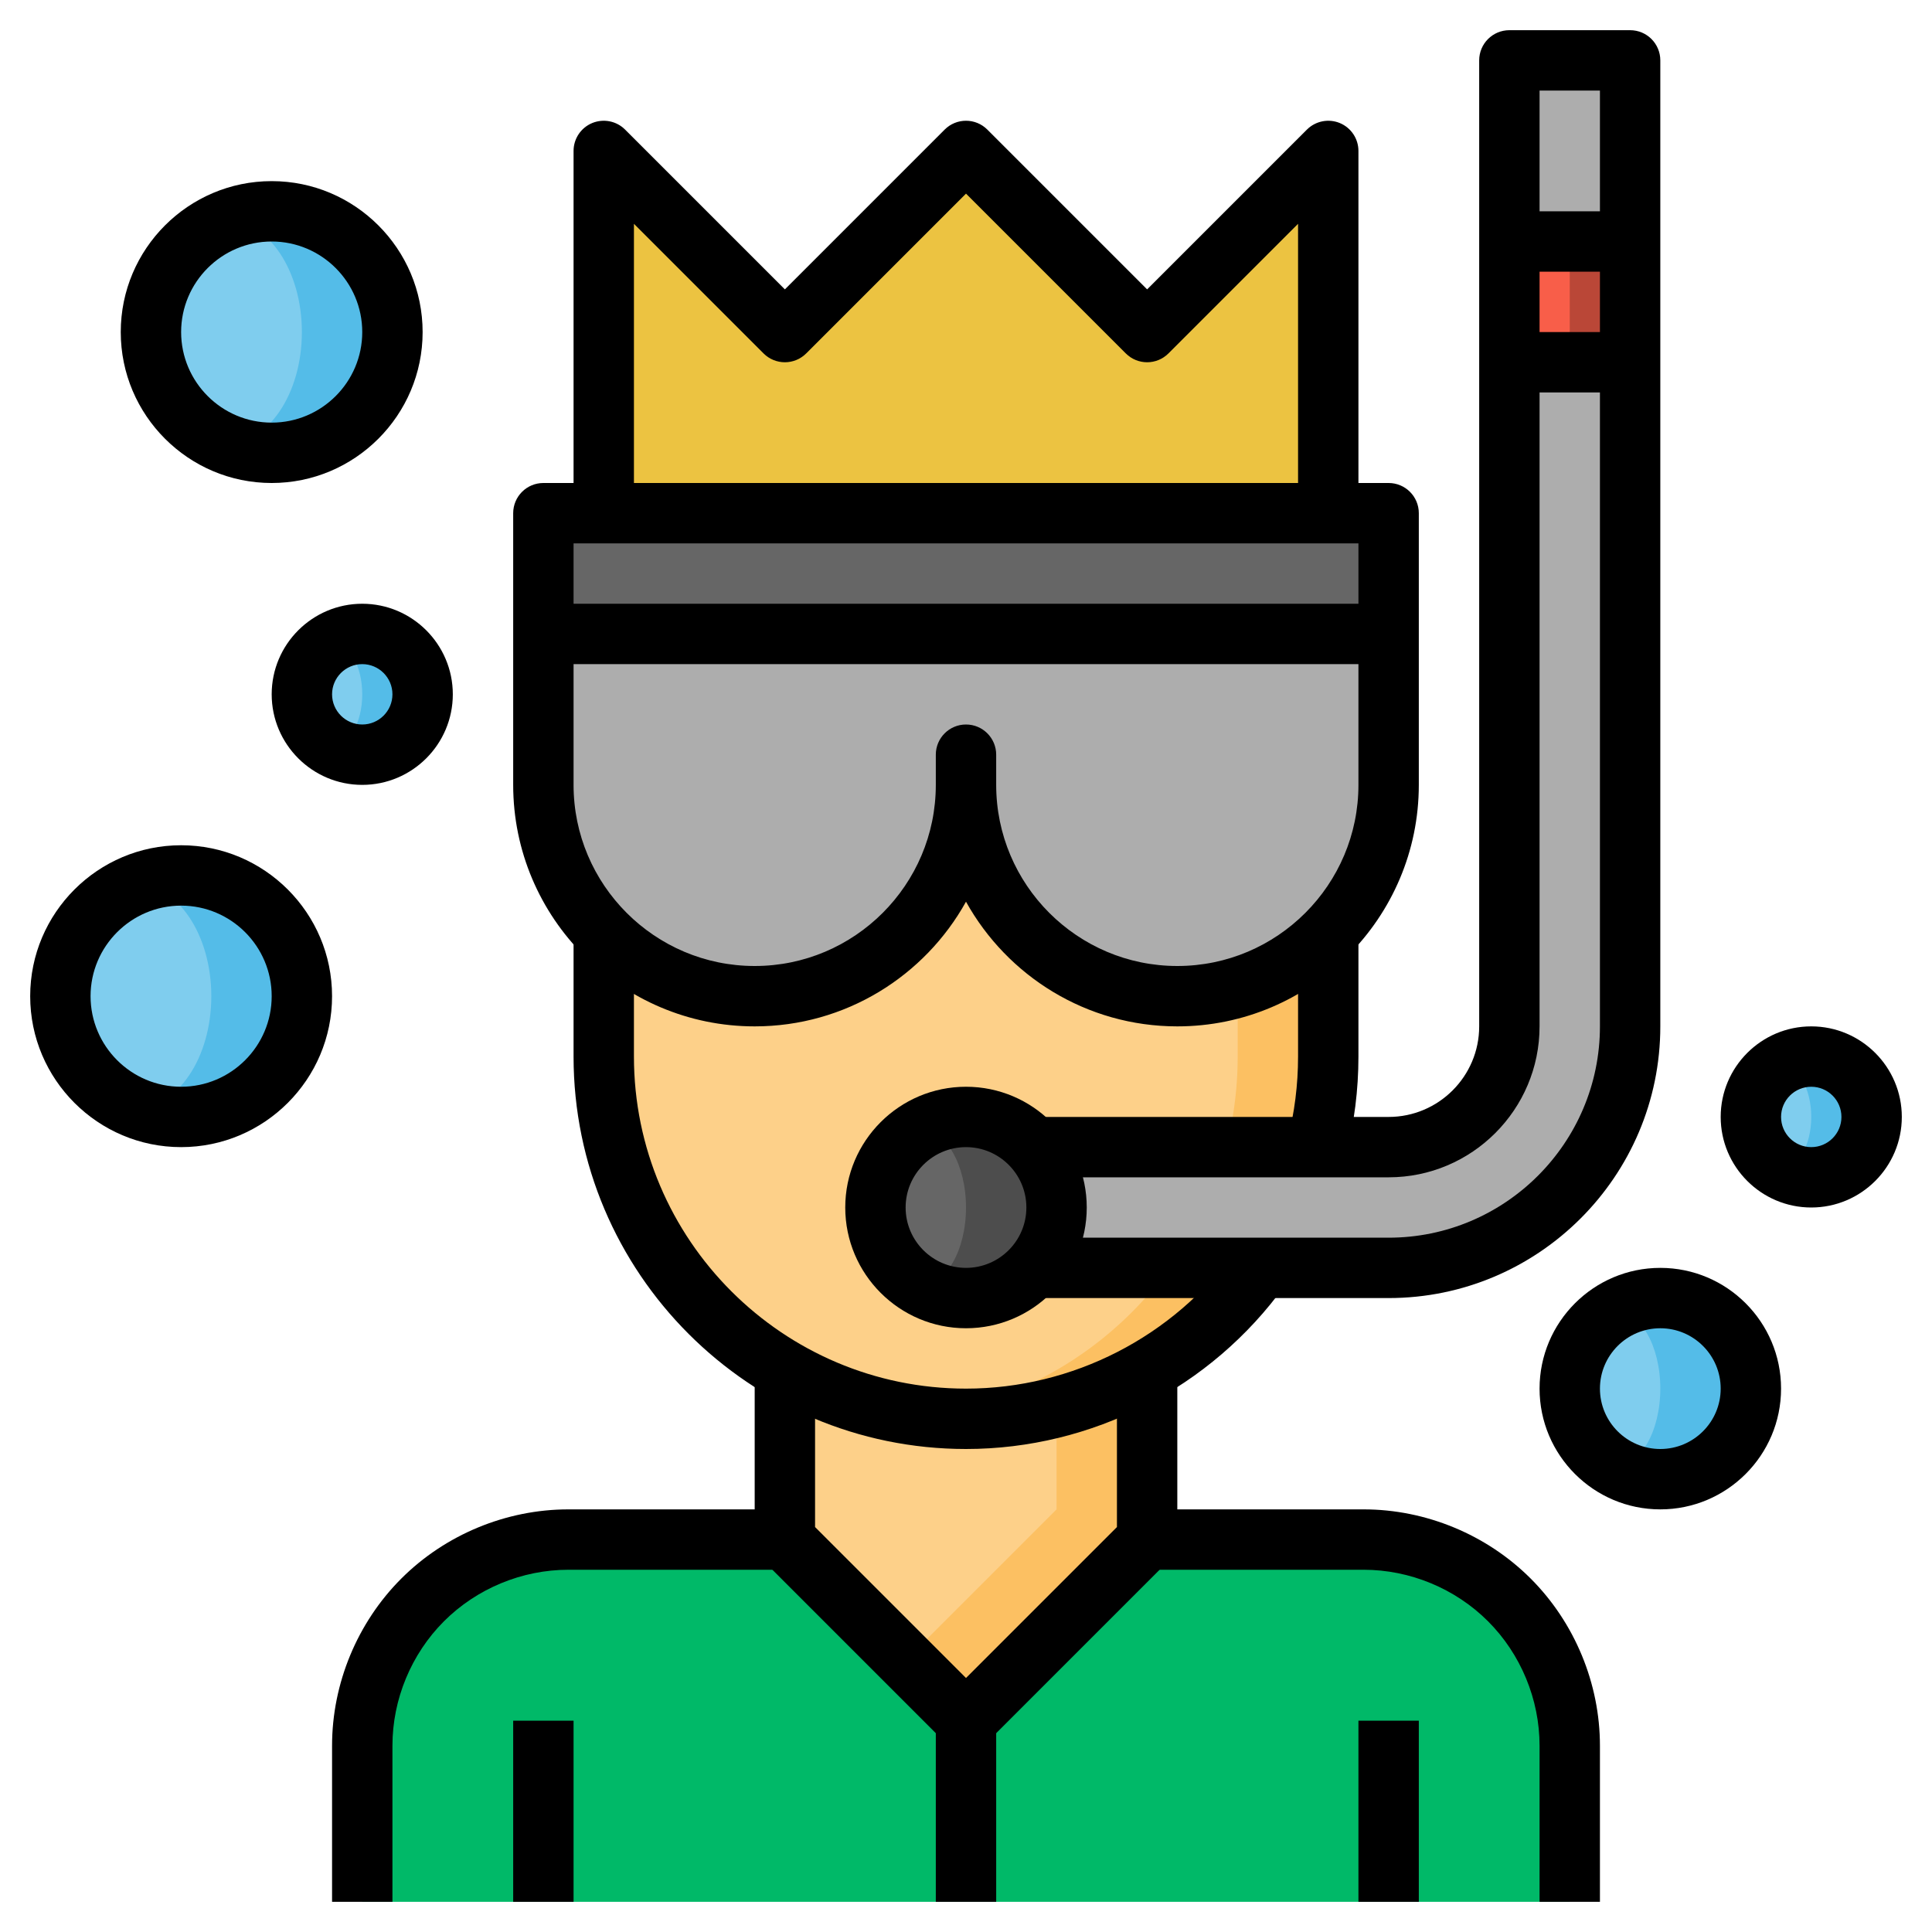
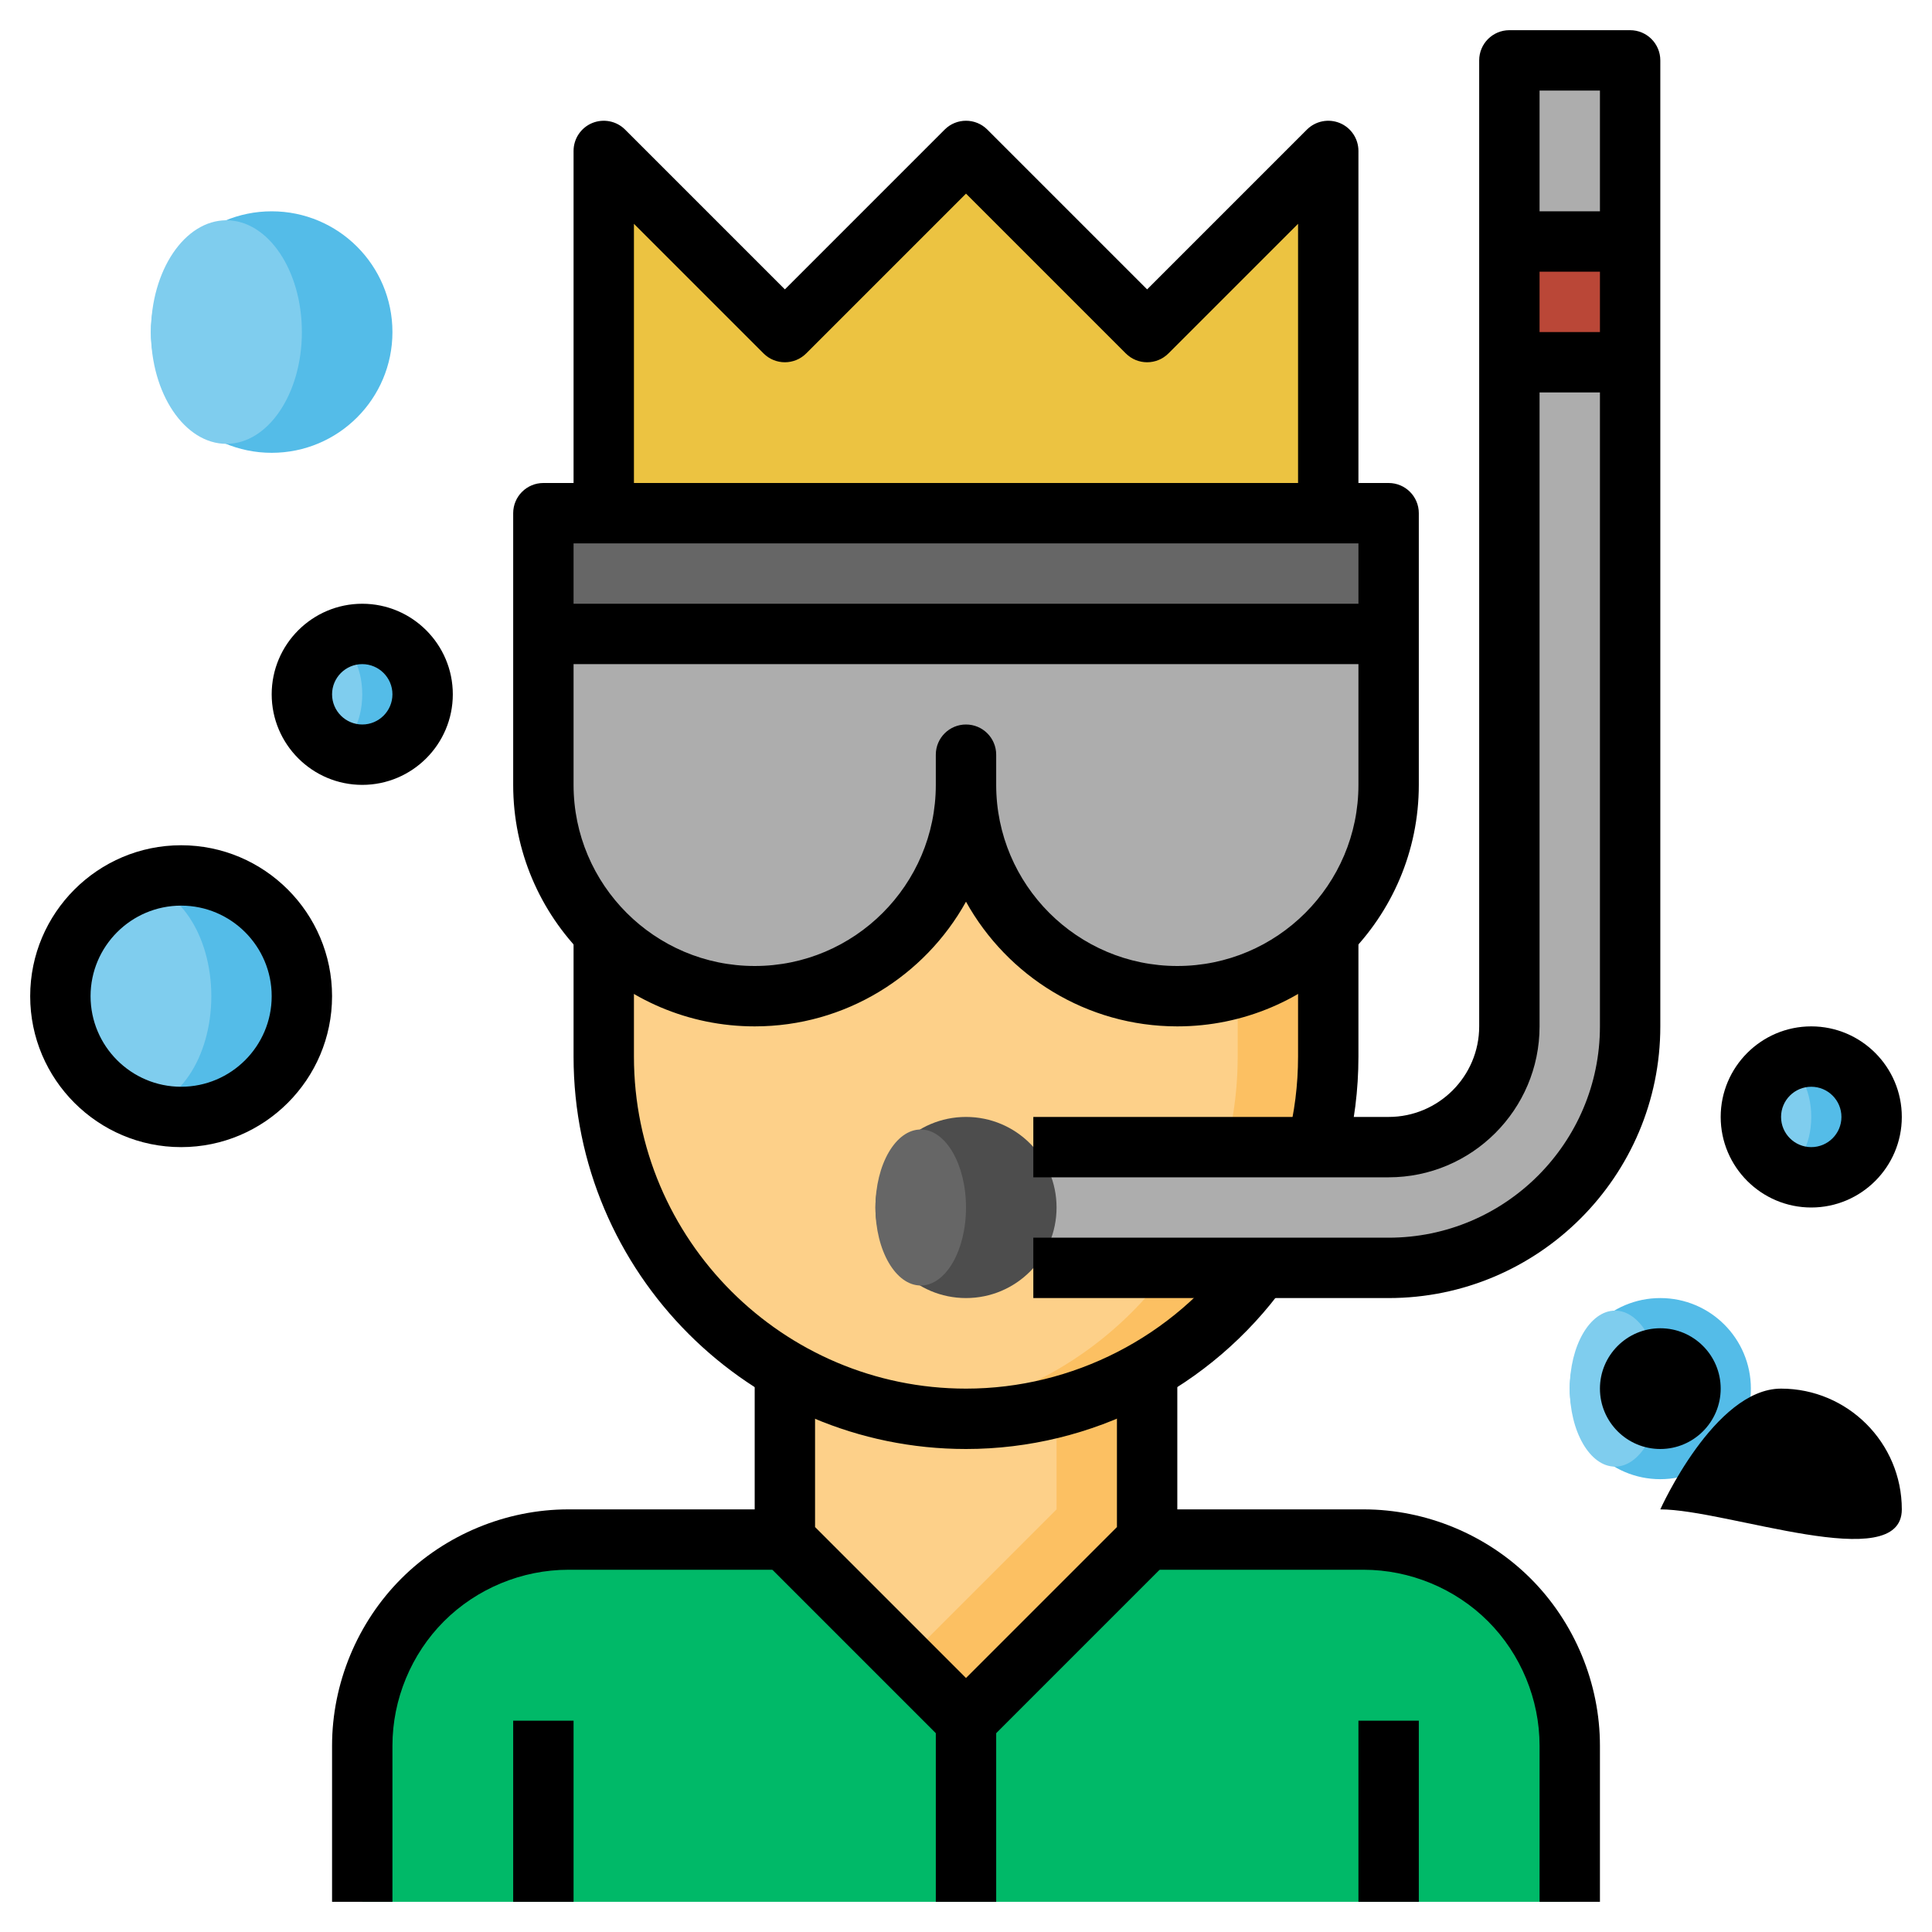
<svg xmlns="http://www.w3.org/2000/svg" version="1.1" id="Layer_3" x="0px" y="0px" viewBox="0 0 64 64" style="enable-background:new 0 0 64 64;" xml:space="preserve" width="512" height="512">
  <g>
    <g>
      <path style="fill:#FCC062;" d="M32,47L32,47c-6.627,0-12-5.373-12-12v-8h24v8C44,41.627,38.627,47,32,47z" />
    </g>
    <g>
      <path style="fill:#FDD089;" d="M30.5,46.896C36.418,46.157,41,41.118,41,35v-8H20v8C20,41.118,24.582,46.157,30.5,46.896z" />
    </g>
    <g>
      <path style="fill:#ADADAD;" d="M34.231,42H46c4.418,0,8-3.582,8-8V2h-4v32c0,2.209-1.791,4-4,4H34.231" />
    </g>
    <g>
      <rect x="50" y="8" style="fill:#BA4737;" width="4" height="4" />
    </g>
    <g>
-       <rect x="50" y="8" style="fill:#F85E49;" width="2" height="4" />
-     </g>
+       </g>
    <g>
      <circle style="fill:#4D4D4D;" cx="32" cy="40" r="3" />
    </g>
    <g>
      <ellipse style="fill:#666666;" cx="30.5" cy="40" rx="1.5" ry="2.584" />
    </g>
    <g>
      <circle style="fill:#54BCE8;" cx="55" cy="46" r="3" />
    </g>
    <g>
      <ellipse style="fill:#7FCDEE;" cx="53.5" cy="46" rx="1.5" ry="2.584" />
    </g>
    <g>
      <circle style="fill:#54BCE8;" cx="12" cy="23" r="2" />
    </g>
    <g>
      <ellipse style="fill:#7FCDEE;" cx="11" cy="23" rx="1" ry="1.723" />
    </g>
    <g>
      <circle style="fill:#54BCE8;" cx="60" cy="37" r="2" />
    </g>
    <g>
      <ellipse style="fill:#7FCDEE;" cx="59" cy="37" rx="1" ry="1.723" />
    </g>
    <g>
      <circle style="fill:#54BCE8;" cx="9" cy="11" r="4" />
    </g>
    <g>
      <ellipse style="fill:#7FCDEE;" cx="7.5" cy="11" rx="2.5" ry="3.703" />
    </g>
    <g>
      <circle style="fill:#54BCE8;" cx="6" cy="33" r="4" />
    </g>
    <g>
      <ellipse style="fill:#7FCDEE;" cx="4.5" cy="33" rx="2.5" ry="3.703" />
    </g>
    <g>
      <path style="fill:#00B968;" d="M52,63v-5.172c0-1.811-0.719-3.548-2-4.828l0,0c-1.281-1.281-3.017-2-4.828-2H38l-6,6l-6-6h-7.172    c-1.811,0-3.548,0.719-4.828,2l0,0c-1.281,1.281-2,3.017-2,4.828V63H52z" />
    </g>
    <g>
      <path style="fill:#FCC062;" d="M38,45.395V51l-6,6l-6-6v-5.636l0,0.03C27.765,46.416,29.814,47,32,47h0    C34.186,47,36.235,46.416,38,45.395L38,45.395z" />
    </g>
    <g>
      <path style="fill:#FDD089;" d="M35,50v-3.388C34.04,46.859,33.037,47,32,47c-1.891,0-3.668-0.459-5.26-1.238    c-0.248-0.047-0.498-0.087-0.74-0.15V51l4,4L35,50z" />
    </g>
    <g>
      <polyline style="fill:#ECC341;" points="20,17 20,5 26,11 32,5 38,11 44,5 44,17   " />
    </g>
    <g>
      <path style="fill:#ADADAD;" d="M32,25v1c0,3.866-3.134,7-7,7h0c-3.866,0-7-3.134-7-7v-9h28v9c0,3.866-3.134,7-7,7h0    c-3.866,0-7-3.134-7-7V25z" />
    </g>
    <g>
      <rect x="18" y="17" style="fill:#666666;" width="28" height="4" />
    </g>
    <g>
      <path d="M39,34c-3.008,0-5.634-1.669-7-4.13C30.634,32.331,28.008,34,25,34c-4.411,0-8-3.589-8-8v-9c0-0.552,0.447-1,1-1h28    c0.553,0,1,0.448,1,1v9C47,30.411,43.411,34,39,34z M33,25v1c0,3.309,2.691,6,6,6s6-2.691,6-6v-8H19v8c0,3.309,2.691,6,6,6    s6-2.691,6-6v-1c0-0.552,0.447-1,1-1S33,24.448,33,25z" />
    </g>
    <g>
      <rect x="18" y="20" width="28" height="2" />
    </g>
    <g>
      <path d="M45,17h-2V7.414l-4.293,4.293c-0.391,0.391-1.023,0.391-1.414,0L32,6.414l-5.293,5.293c-0.391,0.391-1.023,0.391-1.414,0    L21,7.414V17h-2V5c0-0.404,0.243-0.769,0.617-0.924c0.375-0.154,0.805-0.069,1.09,0.217L26,9.586l5.293-5.293    c0.391-0.391,1.023-0.391,1.414,0L38,9.586l5.293-5.293c0.287-0.286,0.717-0.371,1.09-0.217C44.757,4.231,45,4.596,45,5V17z" />
    </g>
    <g>
      <path d="M44.591,38.249l-1.938-0.498C42.884,36.858,43,35.934,43,35v-4h2v4C45,36.102,44.862,37.194,44.591,38.249z" />
    </g>
    <g>
      <path d="M32,48c-7.168,0-13-5.832-13-13v-4h2v4c0,6.065,4.935,11,11,11c3.53,0,6.871-1.714,8.937-4.584l1.623,1.168    C40.12,45.976,36.172,48,32,48z" />
    </g>
    <g>
      <path d="M46,43H34.23v-2H46c3.859,0,7-3.141,7-7V3h-2v31c0,2.757-2.243,5-5,5H34.23v-2H46c1.654,0,3-1.346,3-3V2    c0-0.552,0.447-1,1-1h4c0.553,0,1,0.448,1,1v32C55,38.963,50.963,43,46,43z" />
    </g>
    <g>
-       <path d="M32,44c-2.206,0-4-1.794-4-4s1.794-4,4-4s4,1.794,4,4S34.206,44,32,44z M32,38c-1.103,0-2,0.897-2,2s0.897,2,2,2    s2-0.897,2-2S33.103,38,32,38z" />
-     </g>
+       </g>
    <g>
      <path d="M32,58c-0.256,0-0.512-0.098-0.707-0.293l-6-6C25.105,51.52,25,51.266,25,51v-6h2v5.586l5,5l5-5V45h2v6    c0,0.266-0.105,0.52-0.293,0.707l-6,6C32.512,57.902,32.256,58,32,58z" />
    </g>
    <g>
      <path d="M13,63h-2v-5.172c0-2.061,0.836-4.078,2.293-5.535S16.768,50,18.828,50H26v2h-7.172c-1.534,0-3.036,0.622-4.121,1.707    S13,56.294,13,57.828V63z" />
    </g>
    <g>
      <path d="M53,63h-2v-5.172c0-1.534-0.622-3.036-1.707-4.121S46.706,52,45.172,52H38v-2h7.172c2.061,0,4.078,0.836,5.535,2.293    S53,55.768,53,57.828V63z" />
    </g>
    <g>
      <rect x="31" y="57" width="2" height="6" />
    </g>
    <g>
      <rect x="17" y="57" width="2" height="6" />
    </g>
    <g>
      <rect x="45" y="57" width="2" height="6" />
    </g>
    <g>
      <path d="M6,38c-2.757,0-5-2.243-5-5s2.243-5,5-5s5,2.243,5,5S8.757,38,6,38z M6,30c-1.654,0-3,1.346-3,3s1.346,3,3,3s3-1.346,3-3    S7.654,30,6,30z" />
    </g>
    <g>
      <path d="M12,26c-1.654,0-3-1.346-3-3s1.346-3,3-3s3,1.346,3,3S13.654,26,12,26z M12,22c-0.552,0-1,0.449-1,1s0.448,1,1,1    s1-0.449,1-1S12.552,22,12,22z" />
    </g>
    <g>
-       <path d="M9,16c-2.757,0-5-2.243-5-5s2.243-5,5-5s5,2.243,5,5S11.757,16,9,16z M9,8c-1.654,0-3,1.346-3,3s1.346,3,3,3s3-1.346,3-3    S10.654,8,9,8z" />
-     </g>
+       </g>
    <g>
-       <path d="M55,50c-2.206,0-4-1.794-4-4s1.794-4,4-4s4,1.794,4,4S57.206,50,55,50z M55,44c-1.103,0-2,0.897-2,2s0.897,2,2,2    s2-0.897,2-2S56.103,44,55,44z" />
+       <path d="M55,50s1.794-4,4-4s4,1.794,4,4S57.206,50,55,50z M55,44c-1.103,0-2,0.897-2,2s0.897,2,2,2    s2-0.897,2-2S56.103,44,55,44z" />
    </g>
    <g>
      <path d="M60,40c-1.654,0-3-1.346-3-3s1.346-3,3-3s3,1.346,3,3S61.654,40,60,40z M60,36c-0.552,0-1,0.448-1,1s0.448,1,1,1    s1-0.448,1-1S60.552,36,60,36z" />
    </g>
    <g>
      <rect x="50" y="7" width="4" height="2" />
    </g>
    <g>
      <rect x="50" y="11" width="4" height="2" />
    </g>
  </g>
</svg>